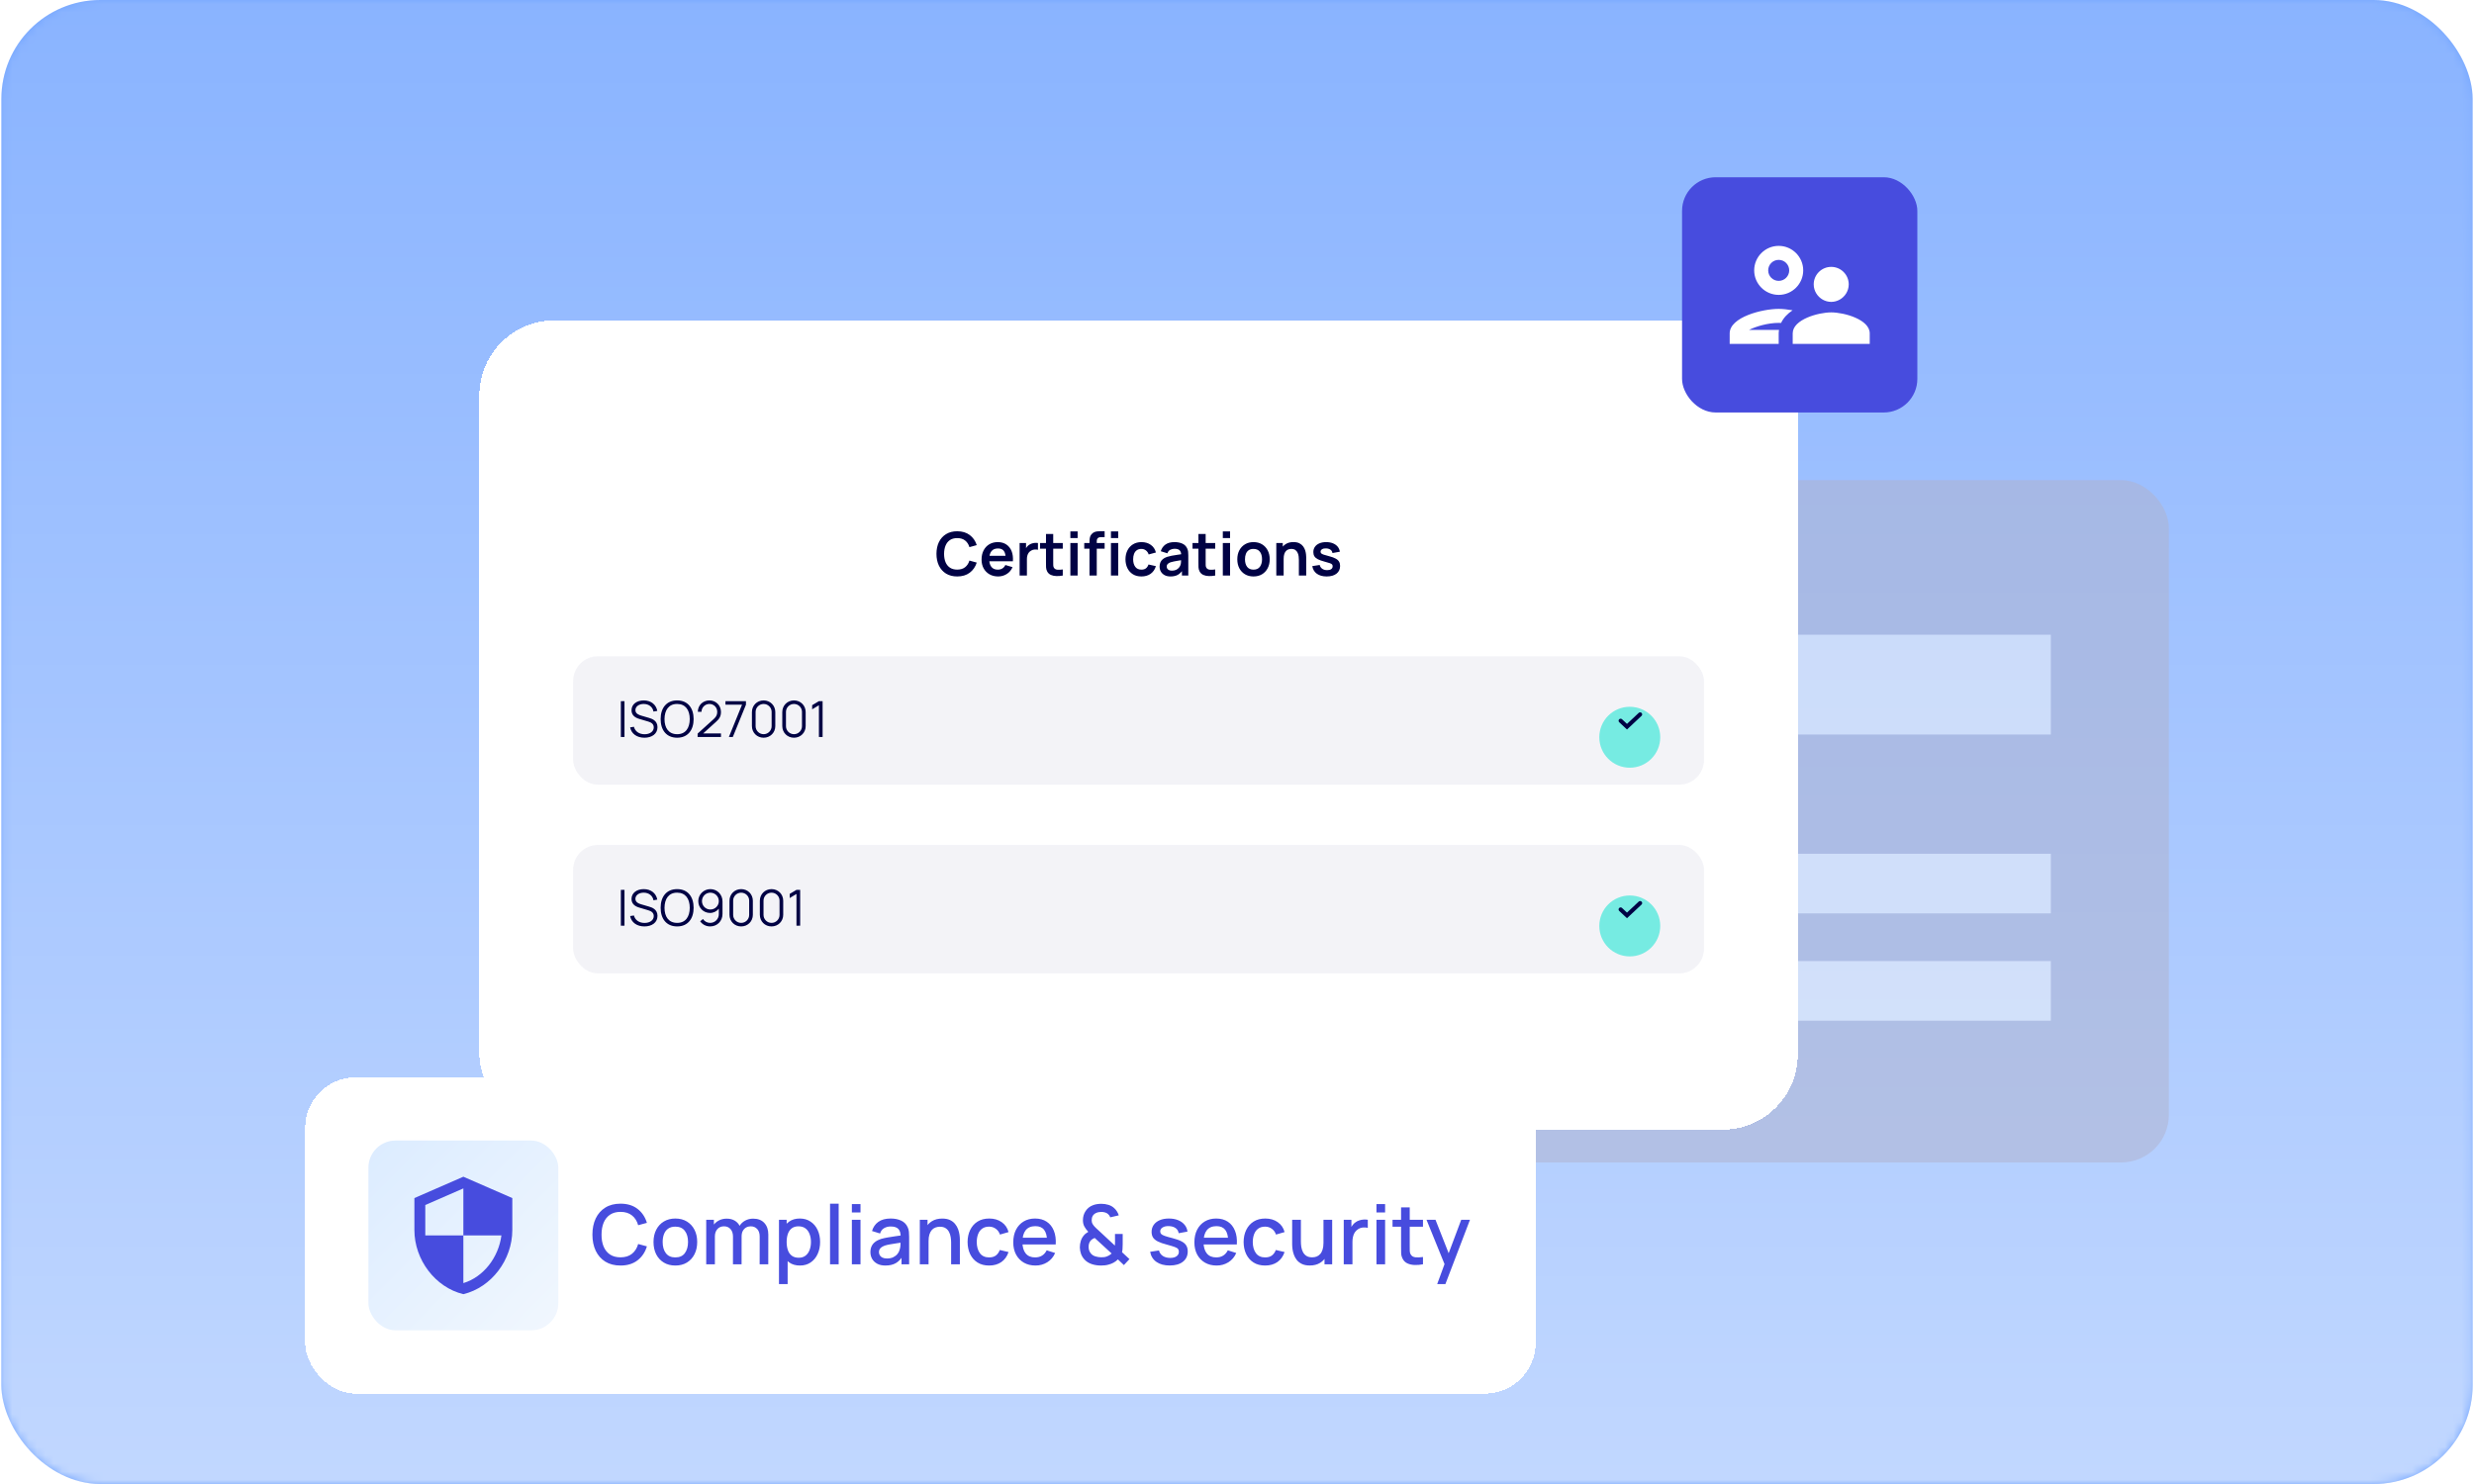
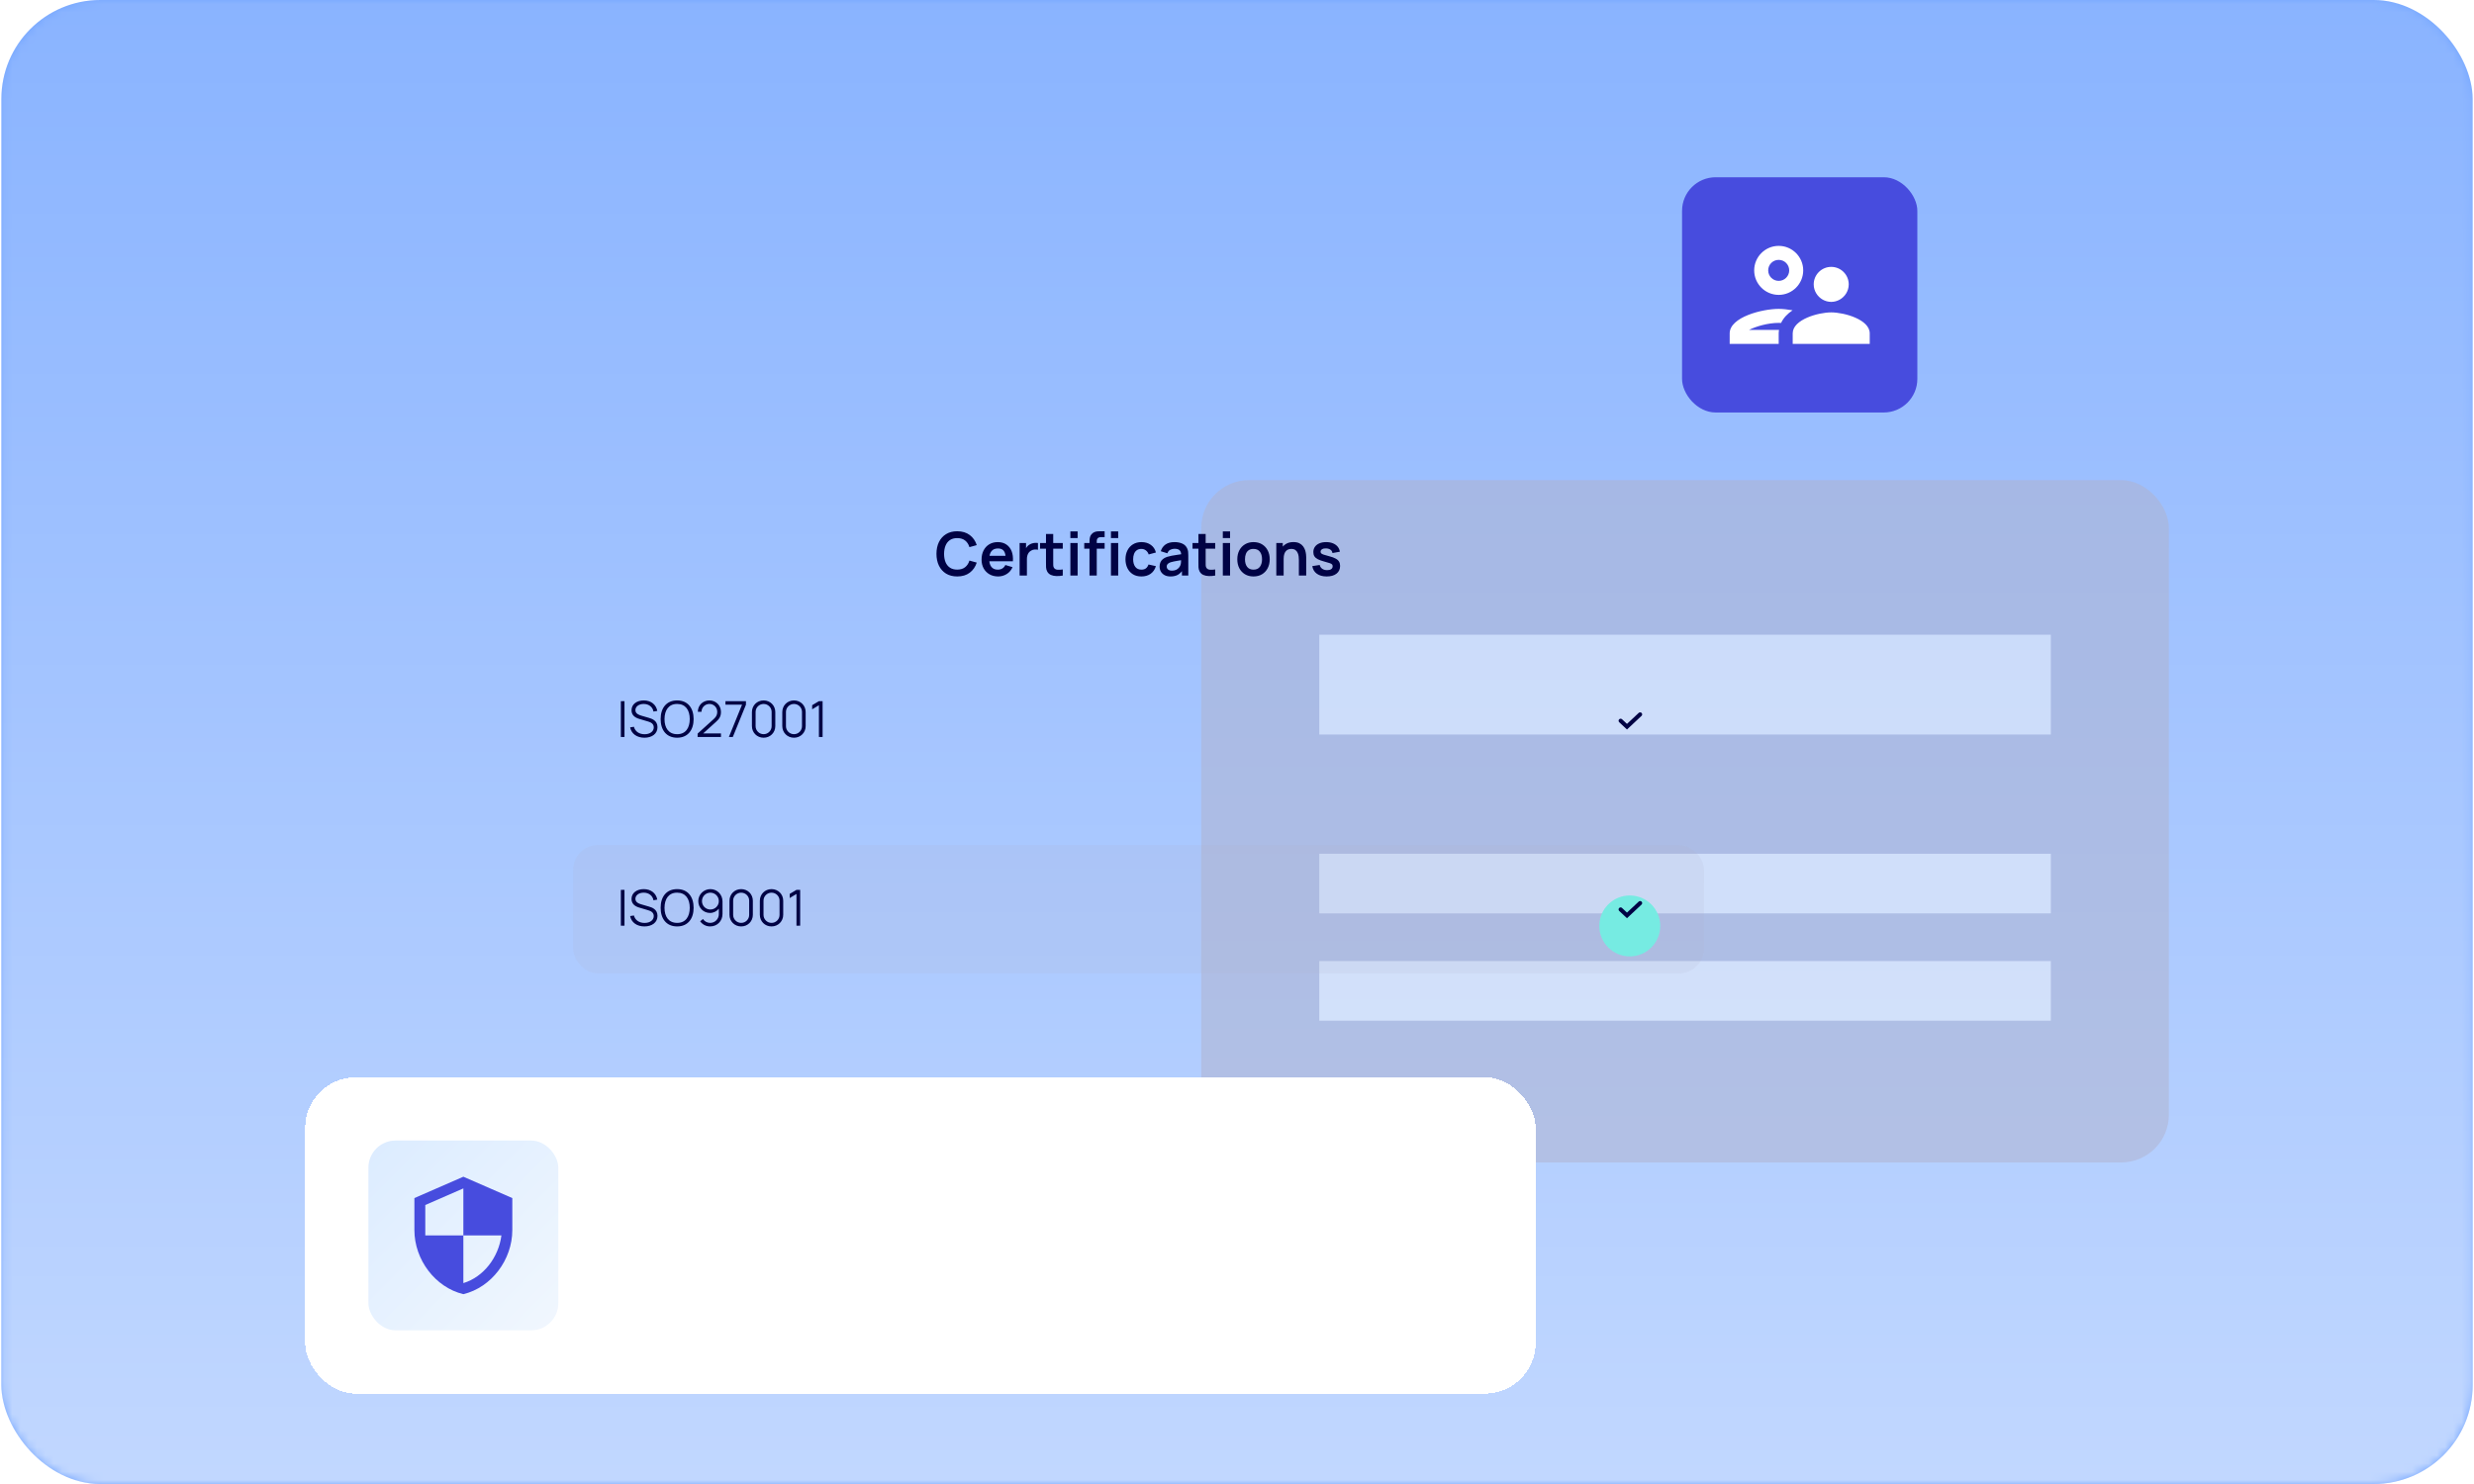
<svg xmlns="http://www.w3.org/2000/svg" width="300" height="180" viewBox="0 0 300 180" fill="none">
  <rect x="0.167" width="299.667" height="180" rx="12" fill="#73A5FF" />
  <mask id="mask0_4350_67597" style="mask-type:alpha" maskUnits="userSpaceOnUse" x="0" y="0" width="300" height="180">
    <rect x="0.167" width="299.667" height="180" rx="12" fill="white" />
  </mask>
  <g mask="url(#mask0_4350_67597)">
    <path d="M299.833 168C299.833 174.627 294.46 180 287.833 180L12.166 180C5.539 180 0.166 174.627 0.166 168L0.166 12C0.166 5.373 5.539 8.11605e-07 12.166 1.48057e-06L287.833 2.93063e-05C294.46 2.99753e-05 299.833 5.373 299.833 12L299.833 168Z" fill="url(#paint0_linear_4350_67597)" />
    <g opacity="0.5" filter="url(#filter0_f_4350_67597)">
      <rect x="145.667" y="58.238" width="117.333" height="82.762" rx="5.785" fill="#B0B1CC" />
      <rect x="159.979" y="76.987" width="88.708" height="12.106" fill="#F6F6F6" />
      <rect x="159.979" y="103.556" width="88.708" height="7.232" fill="#F6F6F6" />
      <rect x="159.979" y="116.573" width="88.708" height="7.232" fill="#F6F6F6" />
    </g>
    <g filter="url(#filter1_d_4350_67597)">
-       <rect x="58.127" y="33.5" width="159.873" height="98.159" rx="9.096" fill="white" shape-rendering="crispEdges" />
      <path d="M116.074 64.56C115.547 64.56 115.097 64.445 114.721 64.216C114.346 63.985 114.058 63.663 113.855 63.252C113.656 62.84 113.556 62.362 113.556 61.819C113.556 61.276 113.656 60.798 113.855 60.387C114.058 59.975 114.346 59.655 114.721 59.426C115.097 59.194 115.547 59.078 116.074 59.078C116.68 59.078 117.186 59.231 117.59 59.535C117.994 59.837 118.278 60.245 118.441 60.759L117.553 61.004C117.451 60.661 117.277 60.393 117.031 60.2C116.785 60.005 116.466 59.908 116.074 59.908C115.72 59.908 115.425 59.987 115.189 60.145C114.955 60.304 114.779 60.527 114.659 60.814C114.542 61.099 114.483 61.434 114.48 61.819C114.48 62.204 114.539 62.54 114.656 62.828C114.775 63.113 114.953 63.334 115.189 63.493C115.425 63.651 115.72 63.73 116.074 63.73C116.466 63.73 116.785 63.633 117.031 63.438C117.277 63.243 117.451 62.975 117.553 62.634L118.441 62.879C118.278 63.393 117.994 63.802 117.59 64.107C117.186 64.409 116.68 64.56 116.074 64.56ZM121.038 64.56C120.639 64.56 120.288 64.473 119.986 64.3C119.684 64.127 119.447 63.887 119.277 63.581C119.109 63.273 119.025 62.92 119.025 62.521C119.025 62.09 119.107 61.716 119.273 61.399C119.439 61.08 119.669 60.833 119.964 60.657C120.258 60.482 120.6 60.394 120.987 60.394C121.396 60.394 121.743 60.49 122.028 60.683C122.316 60.873 122.529 61.142 122.668 61.49C122.807 61.839 122.859 62.249 122.825 62.722H121.952V62.4C121.949 61.971 121.874 61.658 121.725 61.461C121.576 61.264 121.343 61.165 121.023 61.165C120.663 61.165 120.395 61.277 120.22 61.501C120.044 61.723 119.956 62.048 119.956 62.477C119.956 62.876 120.044 63.186 120.22 63.405C120.395 63.624 120.651 63.734 120.987 63.734C121.204 63.734 121.39 63.687 121.546 63.591C121.704 63.494 121.826 63.354 121.911 63.171L122.781 63.434C122.63 63.79 122.396 64.067 122.08 64.264C121.765 64.461 121.418 64.56 121.038 64.56ZM119.679 62.722V62.057H122.394V62.722H119.679ZM123.64 64.45V60.504H124.419V61.465L124.324 61.34C124.372 61.209 124.437 61.09 124.517 60.982C124.6 60.873 124.699 60.782 124.813 60.712C124.911 60.646 125.018 60.595 125.135 60.558C125.254 60.519 125.376 60.496 125.5 60.489C125.625 60.479 125.745 60.484 125.862 60.504V61.326C125.745 61.292 125.61 61.281 125.457 61.293C125.305 61.305 125.169 61.348 125.047 61.421C124.925 61.487 124.826 61.571 124.748 61.673C124.672 61.775 124.616 61.892 124.58 62.024C124.543 62.153 124.525 62.293 124.525 62.444V64.45H123.64ZM128.873 64.45C128.612 64.499 128.356 64.52 128.105 64.512C127.857 64.507 127.634 64.462 127.437 64.377C127.239 64.289 127.089 64.152 126.987 63.964C126.897 63.794 126.849 63.62 126.845 63.442C126.84 63.264 126.837 63.063 126.837 62.839V59.407H127.714V62.788C127.714 62.946 127.715 63.085 127.718 63.204C127.723 63.324 127.748 63.421 127.795 63.496C127.882 63.643 128.022 63.724 128.215 63.741C128.407 63.758 128.627 63.749 128.873 63.712V64.45ZM126.121 61.194V60.504H128.873V61.194H126.121ZM129.794 59.904V59.097H130.675V59.904H129.794ZM129.794 64.45V60.504H130.675V64.45H129.794ZM132.113 64.45V60.441C132.113 60.342 132.117 60.232 132.124 60.113C132.131 59.991 132.152 59.87 132.186 59.751C132.22 59.631 132.283 59.523 132.373 59.426C132.485 59.301 132.605 59.216 132.734 59.17C132.866 59.121 132.995 59.094 133.122 59.089C133.248 59.082 133.359 59.078 133.454 59.078H133.948V59.795H133.491C133.323 59.795 133.197 59.837 133.114 59.923C133.034 60.005 132.994 60.115 132.994 60.251V64.45H132.113ZM131.477 61.194V60.504H133.948V61.194H131.477ZM134.715 59.904V59.097H135.596V59.904H134.715ZM134.715 64.45V60.504H135.596V64.45H134.715ZM138.408 64.56C138.001 64.56 137.654 64.47 137.367 64.289C137.079 64.107 136.859 63.858 136.705 63.544C136.554 63.23 136.478 62.874 136.475 62.477C136.478 62.072 136.557 61.714 136.713 61.403C136.871 61.088 137.095 60.842 137.385 60.664C137.675 60.484 138.02 60.394 138.419 60.394C138.867 60.394 139.246 60.507 139.556 60.734C139.868 60.958 140.071 61.265 140.166 61.655L139.289 61.892C139.221 61.68 139.107 61.516 138.949 61.399C138.791 61.279 138.61 61.22 138.408 61.22C138.179 61.22 137.99 61.275 137.842 61.384C137.693 61.492 137.584 61.64 137.513 61.83C137.442 62.02 137.407 62.236 137.407 62.477C137.407 62.852 137.491 63.155 137.659 63.387C137.827 63.618 138.077 63.734 138.408 63.734C138.642 63.734 138.826 63.68 138.96 63.573C139.096 63.466 139.199 63.311 139.267 63.109L140.166 63.31C140.044 63.712 139.831 64.021 139.526 64.238C139.222 64.453 138.849 64.56 138.408 64.56ZM141.938 64.56C141.653 64.56 141.411 64.506 141.214 64.399C141.017 64.289 140.867 64.144 140.765 63.964C140.665 63.784 140.615 63.585 140.615 63.368C140.615 63.178 140.646 63.008 140.71 62.857C140.773 62.703 140.871 62.572 141.002 62.462C141.134 62.35 141.304 62.259 141.514 62.188C141.672 62.137 141.857 62.091 142.069 62.049C142.284 62.008 142.515 61.97 142.763 61.936C143.014 61.9 143.276 61.861 143.549 61.819L143.235 61.998C143.237 61.725 143.176 61.524 143.052 61.395C142.928 61.266 142.718 61.202 142.424 61.202C142.246 61.202 142.074 61.243 141.908 61.326C141.743 61.409 141.627 61.551 141.561 61.753L140.757 61.501C140.855 61.167 141.04 60.9 141.313 60.697C141.588 60.495 141.958 60.394 142.424 60.394C142.774 60.394 143.083 60.451 143.348 60.566C143.616 60.68 143.815 60.868 143.944 61.129C144.014 61.267 144.057 61.41 144.072 61.556C144.086 61.7 144.094 61.857 144.094 62.027V64.45H143.323V63.595L143.45 63.734C143.273 64.019 143.064 64.228 142.826 64.362C142.589 64.494 142.293 64.56 141.938 64.56ZM142.113 63.858C142.313 63.858 142.483 63.823 142.625 63.752C142.766 63.682 142.878 63.595 142.961 63.493C143.046 63.391 143.103 63.294 143.133 63.204C143.179 63.092 143.204 62.964 143.209 62.82C143.217 62.674 143.22 62.556 143.22 62.466L143.491 62.546C143.225 62.588 142.997 62.624 142.807 62.656C142.617 62.688 142.454 62.718 142.318 62.747C142.181 62.774 142.061 62.805 141.956 62.839C141.854 62.875 141.767 62.918 141.696 62.967C141.626 63.015 141.571 63.071 141.532 63.135C141.495 63.198 141.477 63.272 141.477 63.358C141.477 63.455 141.502 63.541 141.55 63.617C141.599 63.69 141.67 63.749 141.762 63.792C141.857 63.836 141.974 63.858 142.113 63.858ZM147.358 64.45C147.097 64.499 146.842 64.52 146.591 64.512C146.342 64.507 146.119 64.462 145.922 64.377C145.725 64.289 145.575 64.152 145.473 63.964C145.382 63.794 145.335 63.62 145.33 63.442C145.325 63.264 145.323 63.063 145.323 62.839V59.407H146.2V62.788C146.2 62.946 146.201 63.085 146.203 63.204C146.208 63.324 146.234 63.421 146.28 63.496C146.368 63.643 146.508 63.724 146.7 63.741C146.893 63.758 147.112 63.749 147.358 63.712V64.45ZM144.606 61.194V60.504H147.358V61.194H144.606ZM148.28 59.904V59.097H149.161V59.904H148.28ZM148.28 64.45V60.504H149.161V64.45H148.28ZM151.998 64.56C151.604 64.56 151.259 64.471 150.964 64.293C150.669 64.115 150.44 63.87 150.277 63.559C150.116 63.244 150.036 62.884 150.036 62.477C150.036 62.063 150.119 61.7 150.284 61.388C150.45 61.076 150.68 60.833 150.975 60.657C151.27 60.482 151.611 60.394 151.998 60.394C152.395 60.394 152.741 60.483 153.036 60.661C153.331 60.839 153.56 61.085 153.723 61.399C153.886 61.711 153.968 62.07 153.968 62.477C153.968 62.886 153.885 63.248 153.719 63.562C153.556 63.874 153.327 64.119 153.032 64.297C152.738 64.472 152.393 64.56 151.998 64.56ZM151.998 63.734C152.349 63.734 152.61 63.617 152.78 63.383C152.951 63.149 153.036 62.847 153.036 62.477C153.036 62.094 152.95 61.79 152.777 61.563C152.604 61.334 152.344 61.22 151.998 61.22C151.762 61.22 151.567 61.273 151.414 61.381C151.263 61.485 151.15 61.633 151.077 61.823C151.004 62.01 150.968 62.228 150.968 62.477C150.968 62.859 151.054 63.165 151.227 63.394C151.403 63.621 151.66 63.734 151.998 63.734ZM157.503 64.45V62.55C157.503 62.426 157.494 62.288 157.477 62.137C157.46 61.986 157.42 61.841 157.357 61.702C157.296 61.561 157.203 61.445 157.079 61.355C156.957 61.265 156.791 61.22 156.582 61.22C156.47 61.22 156.359 61.238 156.249 61.275C156.14 61.311 156.04 61.374 155.95 61.465C155.862 61.552 155.791 61.674 155.738 61.83C155.684 61.984 155.657 62.181 155.657 62.422L155.135 62.199C155.135 61.863 155.199 61.559 155.328 61.286C155.46 61.013 155.652 60.796 155.906 60.635C156.159 60.472 156.471 60.39 156.841 60.39C157.134 60.39 157.375 60.439 157.565 60.536C157.755 60.634 157.906 60.758 158.018 60.909C158.13 61.06 158.213 61.221 158.267 61.392C158.32 61.562 158.354 61.724 158.369 61.878C158.386 62.029 158.394 62.152 158.394 62.247V64.45H157.503ZM154.766 64.45V60.504H155.551V61.728H155.657V64.45H154.766ZM160.872 64.56C160.385 64.56 159.989 64.45 159.684 64.231C159.38 64.012 159.195 63.703 159.129 63.306L160.028 63.167C160.074 63.362 160.176 63.516 160.335 63.628C160.493 63.74 160.693 63.796 160.934 63.796C161.146 63.796 161.309 63.755 161.424 63.672C161.541 63.587 161.599 63.471 161.599 63.325C161.599 63.234 161.577 63.163 161.533 63.109C161.492 63.053 161.399 62.999 161.256 62.948C161.112 62.897 160.891 62.833 160.594 62.755C160.263 62.667 160 62.573 159.805 62.473C159.61 62.371 159.47 62.25 159.385 62.111C159.299 61.973 159.257 61.804 159.257 61.607C159.257 61.361 159.321 61.147 159.45 60.964C159.579 60.781 159.76 60.641 159.991 60.544C160.223 60.444 160.495 60.394 160.81 60.394C161.117 60.394 161.388 60.441 161.625 60.536C161.863 60.632 162.056 60.767 162.202 60.942C162.348 61.117 162.438 61.323 162.472 61.56L161.573 61.721C161.552 61.552 161.475 61.42 161.343 61.322C161.214 61.225 161.041 61.17 160.824 61.158C160.617 61.145 160.45 61.177 160.324 61.253C160.197 61.326 160.134 61.429 160.134 61.563C160.134 61.639 160.159 61.703 160.21 61.757C160.262 61.811 160.364 61.864 160.517 61.918C160.673 61.971 160.905 62.037 161.212 62.115C161.526 62.196 161.777 62.288 161.964 62.393C162.154 62.495 162.291 62.618 162.374 62.762C162.459 62.906 162.502 63.08 162.502 63.285C162.502 63.682 162.357 63.993 162.067 64.22C161.779 64.447 161.381 64.56 160.872 64.56Z" fill="#000244" />
-       <rect x="69.497" y="74.24" width="137.133" height="15.58" rx="3.016" fill="#B0B1CC" fill-opacity="0.15" />
      <path d="M75.286 84.031V79.687H75.726V84.031H75.286ZM78.142 84.121C77.231 84.121 76.561 83.638 76.41 82.866L76.869 82.794C77.014 83.361 77.514 83.699 78.16 83.699C78.799 83.699 79.276 83.373 79.276 82.866C79.276 82.414 78.908 82.251 78.606 82.16L77.508 81.835C76.977 81.678 76.579 81.37 76.579 80.791C76.579 80.055 77.213 79.597 78.069 79.597C78.932 79.603 79.559 80.085 79.704 80.869L79.24 80.948C79.149 80.387 78.666 80.025 78.063 80.025C77.478 80.019 77.05 80.339 77.05 80.773C77.05 81.213 77.484 81.364 77.822 81.461L78.672 81.708C79.028 81.811 79.728 82.022 79.728 82.842C79.728 83.656 79.046 84.121 78.142 84.121ZM82.112 84.121C80.809 84.121 80.109 83.192 80.109 81.859C80.109 80.526 80.809 79.597 82.112 79.597C83.409 79.597 84.109 80.526 84.109 81.859C84.109 83.192 83.409 84.121 82.112 84.121ZM82.112 83.693C83.132 83.699 83.639 82.945 83.639 81.859C83.639 80.773 83.132 80.025 82.112 80.025C81.093 80.019 80.586 80.773 80.58 81.859C80.574 82.945 81.093 83.693 82.112 83.693ZM86.81 82.209L85.265 83.602H87.425V84.031H84.59L84.596 83.62L86.556 81.847C86.894 81.545 86.972 81.286 86.972 80.978C86.972 80.447 86.562 80.025 86.025 80.025C85.477 80.025 85.066 80.465 85.066 80.978H84.62C84.62 80.188 85.229 79.597 86.031 79.597C86.822 79.597 87.425 80.212 87.425 80.984C87.425 81.527 87.232 81.835 86.81 82.209ZM88.386 84.031L89.979 80.115H87.97V79.687H90.455V80.115L88.863 84.031H88.386ZM92.597 84.121C91.794 84.121 91.179 83.506 91.179 82.703V81.014C91.179 80.212 91.794 79.597 92.597 79.597C93.399 79.597 94.014 80.212 94.014 81.014V82.703C94.014 83.506 93.399 84.121 92.597 84.121ZM92.597 83.693C93.133 83.693 93.568 83.258 93.568 82.721V80.99C93.568 80.459 93.133 80.025 92.597 80.025C92.06 80.025 91.625 80.459 91.625 80.99V82.721C91.625 83.258 92.06 83.693 92.597 83.693ZM96.278 84.121C95.476 84.121 94.861 83.506 94.861 82.703V81.014C94.861 80.212 95.476 79.597 96.278 79.597C97.081 79.597 97.696 80.212 97.696 81.014V82.703C97.696 83.506 97.081 84.121 96.278 84.121ZM96.278 83.693C96.815 83.693 97.25 83.258 97.25 82.721V80.99C97.25 80.459 96.815 80.025 96.278 80.025C95.742 80.025 95.307 80.459 95.307 80.99V82.721C95.307 83.258 95.742 83.693 96.278 83.693ZM99.303 84.031V80.182L98.483 80.676V80.176L99.303 79.687H99.749V84.031H99.303Z" fill="#000244" />
      <g filter="url(#filter2_d_4350_67597)">
-         <circle cx="197.628" cy="82.031" r="3.695" fill="#76EBE2" />
-       </g>
+         </g>
      <path d="M196.52 82.063L197.29 82.783L198.882 81.291" stroke="#000244" stroke-width="0.497" stroke-linecap="round" />
      <rect x="69.497" y="97.129" width="137.133" height="15.58" rx="3.016" fill="#B0B1CC" fill-opacity="0.15" />
      <path d="M75.286 106.919V102.576H75.726V106.919H75.286ZM78.142 107.01C77.231 107.01 76.561 106.527 76.41 105.755L76.869 105.683C77.014 106.25 77.514 106.587 78.16 106.587C78.799 106.587 79.276 106.262 79.276 105.755C79.276 105.302 78.908 105.14 78.606 105.049L77.508 104.723C76.977 104.566 76.579 104.259 76.579 103.68C76.579 102.944 77.213 102.485 78.069 102.485C78.932 102.491 79.559 102.974 79.704 103.758L79.24 103.837C79.149 103.276 78.666 102.914 78.063 102.914C77.478 102.908 77.05 103.227 77.05 103.662C77.05 104.102 77.484 104.253 77.822 104.349L78.672 104.597C79.028 104.699 79.728 104.91 79.728 105.731C79.728 106.545 79.046 107.01 78.142 107.01ZM82.112 107.01C80.809 107.01 80.109 106.081 80.109 104.747C80.109 103.414 80.809 102.485 82.112 102.485C83.409 102.485 84.109 103.414 84.109 104.747C84.109 106.081 83.409 107.01 82.112 107.01ZM82.112 106.581C83.132 106.587 83.639 105.833 83.639 104.747C83.639 103.662 83.132 102.914 82.112 102.914C81.093 102.908 80.586 103.662 80.58 104.747C80.574 105.833 81.093 106.581 82.112 106.581ZM86.14 102.485C86.96 102.485 87.612 103.137 87.612 103.981V105.489C87.612 106.364 86.972 107.01 86.11 107.01C85.615 107.01 85.175 106.774 84.903 106.388L85.241 106.111C85.428 106.394 85.748 106.581 86.11 106.581C86.719 106.581 87.166 106.087 87.166 105.532V104.862C86.906 105.176 86.526 105.375 86.098 105.375C85.296 105.375 84.674 104.741 84.674 103.939C84.674 103.131 85.338 102.485 86.14 102.485ZM86.14 104.959C86.707 104.959 87.166 104.506 87.166 103.939C87.166 103.372 86.707 102.914 86.14 102.914C85.573 102.914 85.121 103.372 85.121 103.939C85.121 104.506 85.573 104.959 86.14 104.959ZM89.875 107.01C89.073 107.01 88.457 106.394 88.457 105.592V103.903C88.457 103.101 89.073 102.485 89.875 102.485C90.677 102.485 91.292 103.101 91.292 103.903V105.592C91.292 106.394 90.677 107.01 89.875 107.01ZM89.875 106.581C90.412 106.581 90.846 106.147 90.846 105.61V103.879C90.846 103.348 90.412 102.914 89.875 102.914C89.338 102.914 88.903 103.348 88.903 103.879V105.61C88.903 106.147 89.338 106.581 89.875 106.581ZM93.557 107.01C92.754 107.01 92.139 106.394 92.139 105.592V103.903C92.139 103.101 92.754 102.485 93.557 102.485C94.359 102.485 94.974 103.101 94.974 103.903V105.592C94.974 106.394 94.359 107.01 93.557 107.01ZM93.557 106.581C94.094 106.581 94.528 106.147 94.528 105.61V103.879C94.528 103.348 94.094 102.914 93.557 102.914C93.02 102.914 92.585 103.348 92.585 103.879V105.61C92.585 106.147 93.02 106.581 93.557 106.581ZM96.581 106.919V103.07L95.761 103.565V103.064L96.581 102.576H97.028V106.919H96.581Z" fill="#000244" />
      <g filter="url(#filter3_d_4350_67597)">
        <circle cx="197.628" cy="104.919" r="3.695" fill="#76EBE2" />
      </g>
      <path d="M196.52 104.952L197.29 105.672L198.882 104.18" stroke="#000244" stroke-width="0.497" stroke-linecap="round" />
    </g>
    <rect x="203.968" y="21.5" width="28.532" height="28.532" rx="4.076" fill="#474CDE" />
    <path d="M215.687 35.767C217.326 35.767 218.659 34.434 218.659 32.795C218.659 31.156 217.326 29.823 215.687 29.823C214.048 29.823 212.715 31.156 212.715 32.795C212.715 34.434 214.048 35.767 215.687 35.767ZM215.687 31.521C216.392 31.521 216.961 32.09 216.961 32.795C216.961 33.499 216.392 34.068 215.687 34.068C214.982 34.068 214.413 33.499 214.413 32.795C214.413 32.09 214.982 31.521 215.687 31.521ZM215.729 40.013H212.095C212.936 39.588 214.388 39.163 215.687 39.163C215.78 39.163 215.882 39.172 215.976 39.172C216.264 38.552 216.765 38.042 217.368 37.635C216.748 37.525 216.162 37.465 215.687 37.465C213.7 37.465 209.743 38.459 209.743 40.437V41.711H215.687V40.437C215.687 40.293 215.704 40.148 215.729 40.013ZM222.056 37.89C220.493 37.89 217.385 38.747 217.385 40.437V41.711H226.726V40.437C226.726 38.747 223.618 37.89 222.056 37.89ZM223.083 36.344C223.728 35.979 224.179 35.291 224.179 34.493C224.179 33.321 223.227 32.37 222.056 32.37C220.884 32.37 219.933 33.321 219.933 34.493C219.933 35.291 220.383 35.979 221.028 36.344C221.334 36.514 221.682 36.616 222.056 36.616C222.429 36.616 222.777 36.514 223.083 36.344Z" fill="white" />
    <g filter="url(#filter4_d_4350_67597)">
      <rect x="37" y="119.664" width="149.212" height="38.374" rx="6.14" fill="white" shape-rendering="crispEdges" />
      <rect x="44.675" y="127.339" width="23.025" height="23.025" rx="3.293" fill="url(#paint1_linear_4350_67597)" />
      <path d="M56.187 131.728L50.251 134.318V138.204C50.251 141.798 52.784 145.159 56.187 145.975C59.59 145.159 62.123 141.798 62.123 138.204V134.318L56.187 131.728ZM56.187 138.845H60.804C60.454 141.513 58.641 143.889 56.187 144.634V138.851H51.57V135.16L56.187 133.146V138.845Z" fill="#474CDE" />
-       <path d="M75.244 142.501C74.523 142.501 73.91 142.345 73.403 142.031C72.896 141.714 72.508 141.274 72.237 140.711C71.971 140.147 71.837 139.493 71.837 138.75C71.837 138.006 71.971 137.352 72.237 136.789C72.508 136.225 72.896 135.787 73.403 135.473C73.91 135.156 74.523 134.998 75.244 134.998C76.074 134.998 76.761 135.208 77.305 135.628C77.852 136.048 78.232 136.614 78.445 137.324L77.385 137.609C77.245 137.106 76.995 136.71 76.635 136.424C76.278 136.137 75.814 135.993 75.244 135.993C74.734 135.993 74.308 136.108 73.968 136.338C73.628 136.569 73.371 136.89 73.198 137.304C73.028 137.717 72.943 138.199 72.943 138.75C72.939 139.3 73.023 139.782 73.193 140.195C73.366 140.609 73.623 140.931 73.963 141.161C74.307 141.391 74.734 141.506 75.244 141.506C75.814 141.506 76.278 141.363 76.635 141.076C76.995 140.786 77.245 140.39 77.385 139.89L78.445 140.175C78.232 140.886 77.852 141.451 77.305 141.871C76.761 142.291 76.074 142.501 75.244 142.501ZM81.892 142.501C81.351 142.501 80.883 142.38 80.486 142.136C80.089 141.893 79.782 141.558 79.566 141.131C79.352 140.701 79.245 140.205 79.245 139.645C79.245 139.081 79.356 138.586 79.576 138.159C79.796 137.729 80.104 137.396 80.501 137.159C80.898 136.919 81.361 136.799 81.892 136.799C82.432 136.799 82.9 136.92 83.297 137.164C83.694 137.407 84.001 137.742 84.218 138.169C84.434 138.596 84.543 139.088 84.543 139.645C84.543 140.209 84.433 140.706 84.213 141.136C83.996 141.563 83.689 141.898 83.292 142.141C82.895 142.381 82.429 142.501 81.892 142.501ZM81.892 141.516C82.409 141.516 82.794 141.343 83.047 140.996C83.304 140.646 83.432 140.195 83.432 139.645C83.432 139.081 83.302 138.631 83.042 138.294C82.785 137.954 82.402 137.784 81.892 137.784C81.541 137.784 81.253 137.864 81.026 138.024C80.799 138.181 80.631 138.399 80.521 138.68C80.411 138.956 80.356 139.278 80.356 139.645C80.356 140.212 80.486 140.666 80.746 141.006C81.006 141.346 81.388 141.516 81.892 141.516ZM92.115 142.351L92.12 138.985C92.12 138.595 92.02 138.291 91.82 138.074C91.62 137.854 91.356 137.744 91.03 137.744C90.83 137.744 90.646 137.791 90.479 137.884C90.316 137.974 90.183 138.111 90.079 138.294C89.979 138.475 89.929 138.701 89.929 138.975L89.424 138.72C89.417 138.339 89.497 138.006 89.664 137.719C89.834 137.432 90.064 137.211 90.354 137.054C90.644 136.894 90.97 136.814 91.33 136.814C91.913 136.814 92.365 136.989 92.686 137.339C93.006 137.689 93.166 138.154 93.166 138.735L93.161 142.351H92.115ZM85.637 142.351V136.949H86.568V138.51H86.688V142.351H85.637ZM88.879 142.351L88.884 139.005C88.884 138.611 88.784 138.303 88.584 138.079C88.387 137.856 88.122 137.744 87.788 137.744C87.458 137.744 87.191 137.858 86.988 138.084C86.788 138.311 86.688 138.608 86.688 138.975L86.187 138.655C86.187 138.301 86.272 137.986 86.442 137.709C86.613 137.432 86.843 137.214 87.133 137.054C87.423 136.894 87.751 136.814 88.118 136.814C88.502 136.814 88.829 136.895 89.099 137.059C89.369 137.219 89.574 137.444 89.714 137.734C89.858 138.024 89.929 138.361 89.929 138.745L89.924 142.351H88.879ZM97.001 142.501C96.484 142.501 96.05 142.376 95.7 142.126C95.35 141.873 95.085 141.531 94.905 141.101C94.725 140.671 94.635 140.185 94.635 139.645C94.635 139.105 94.723 138.62 94.9 138.189C95.08 137.759 95.343 137.421 95.69 137.174C96.04 136.924 96.471 136.799 96.981 136.799C97.488 136.799 97.925 136.924 98.291 137.174C98.662 137.421 98.947 137.759 99.147 138.189C99.347 138.616 99.447 139.101 99.447 139.645C99.447 140.185 99.347 140.672 99.147 141.106C98.95 141.536 98.668 141.876 98.302 142.126C97.938 142.376 97.504 142.501 97.001 142.501ZM94.46 144.752V136.949H95.39V140.836H95.51V144.752H94.46ZM96.856 141.556C97.189 141.556 97.464 141.471 97.681 141.301C97.901 141.131 98.065 140.902 98.171 140.616C98.281 140.325 98.337 140.002 98.337 139.645C98.337 139.292 98.281 138.971 98.171 138.685C98.065 138.398 97.9 138.169 97.676 137.999C97.453 137.829 97.168 137.744 96.821 137.744C96.494 137.744 96.224 137.824 96.01 137.984C95.8 138.144 95.644 138.368 95.54 138.655C95.44 138.941 95.39 139.272 95.39 139.645C95.39 140.019 95.44 140.349 95.54 140.636C95.64 140.922 95.799 141.147 96.015 141.311C96.232 141.474 96.512 141.556 96.856 141.556ZM100.652 142.351V134.998H101.697V142.351H100.652ZM103.299 136.063V135.048H104.345V136.063H103.299ZM103.299 142.351V136.949H104.345V142.351H103.299ZM107.373 142.501C106.972 142.501 106.637 142.428 106.367 142.281C106.097 142.131 105.892 141.934 105.752 141.691C105.615 141.444 105.547 141.174 105.547 140.881C105.547 140.607 105.595 140.367 105.692 140.16C105.789 139.954 105.932 139.778 106.122 139.635C106.312 139.488 106.546 139.37 106.822 139.28C107.063 139.21 107.334 139.148 107.638 139.095C107.941 139.041 108.26 138.991 108.593 138.945C108.93 138.898 109.264 138.851 109.594 138.805L109.214 139.015C109.22 138.591 109.13 138.278 108.943 138.074C108.76 137.868 108.443 137.764 107.993 137.764C107.709 137.764 107.449 137.831 107.213 137.964C106.976 138.094 106.811 138.311 106.717 138.615L105.742 138.314C105.875 137.851 106.129 137.482 106.502 137.209C106.879 136.935 107.379 136.799 108.003 136.799C108.487 136.799 108.907 136.882 109.264 137.049C109.624 137.212 109.887 137.472 110.054 137.829C110.141 138.006 110.194 138.193 110.214 138.389C110.234 138.586 110.244 138.798 110.244 139.025V142.351H109.319V141.116L109.499 141.276C109.275 141.689 108.99 141.998 108.643 142.201C108.3 142.401 107.876 142.501 107.373 142.501ZM107.558 141.646C107.855 141.646 108.11 141.594 108.323 141.491C108.537 141.384 108.708 141.249 108.838 141.086C108.968 140.922 109.053 140.752 109.093 140.575C109.15 140.415 109.182 140.235 109.189 140.035C109.199 139.835 109.204 139.675 109.204 139.555L109.544 139.68C109.214 139.73 108.913 139.775 108.643 139.815C108.373 139.855 108.128 139.895 107.908 139.935C107.691 139.972 107.498 140.017 107.328 140.07C107.184 140.12 107.056 140.18 106.942 140.25C106.832 140.32 106.744 140.405 106.677 140.505C106.614 140.605 106.582 140.727 106.582 140.871C106.582 141.011 106.617 141.141 106.687 141.261C106.757 141.378 106.864 141.471 107.007 141.541C107.151 141.611 107.334 141.646 107.558 141.646ZM115.335 142.351V139.695C115.335 139.485 115.316 139.27 115.28 139.05C115.246 138.826 115.18 138.62 115.08 138.429C114.983 138.239 114.845 138.086 114.664 137.969C114.488 137.853 114.256 137.794 113.969 137.794C113.782 137.794 113.606 137.826 113.439 137.889C113.272 137.949 113.125 138.048 112.999 138.184C112.875 138.321 112.777 138.501 112.704 138.725C112.633 138.948 112.598 139.22 112.598 139.54L111.948 139.295C111.948 138.805 112.04 138.373 112.223 137.999C112.407 137.622 112.67 137.329 113.014 137.119C113.357 136.909 113.772 136.804 114.259 136.804C114.633 136.804 114.946 136.864 115.2 136.984C115.453 137.104 115.658 137.262 115.815 137.459C115.975 137.652 116.097 137.864 116.18 138.094C116.264 138.324 116.32 138.55 116.35 138.77C116.38 138.99 116.395 139.183 116.395 139.35V142.351H115.335ZM111.538 142.351V136.949H112.473V138.51H112.598V142.351H111.538ZM119.941 142.501C119.387 142.501 118.917 142.378 118.53 142.131C118.143 141.884 117.847 141.546 117.64 141.116C117.436 140.686 117.333 140.197 117.33 139.65C117.333 139.093 117.44 138.601 117.65 138.174C117.86 137.744 118.16 137.407 118.55 137.164C118.94 136.92 119.409 136.799 119.956 136.799C120.546 136.799 121.05 136.945 121.467 137.239C121.887 137.532 122.164 137.934 122.297 138.444L121.257 138.745C121.153 138.441 120.983 138.206 120.746 138.039C120.513 137.869 120.244 137.784 119.941 137.784C119.597 137.784 119.316 137.866 119.096 138.029C118.875 138.189 118.712 138.409 118.605 138.69C118.499 138.97 118.444 139.29 118.44 139.65C118.444 140.207 118.57 140.657 118.82 141.001C119.074 141.344 119.447 141.516 119.941 141.516C120.278 141.516 120.55 141.439 120.756 141.286C120.966 141.129 121.126 140.906 121.237 140.616L122.297 140.866C122.12 141.393 121.828 141.798 121.422 142.081C121.015 142.361 120.521 142.501 119.941 142.501ZM125.566 142.501C125.029 142.501 124.557 142.385 124.15 142.151C123.746 141.914 123.431 141.586 123.205 141.166C122.981 140.742 122.869 140.252 122.869 139.695C122.869 139.105 122.979 138.593 123.2 138.159C123.423 137.726 123.733 137.391 124.13 137.154C124.527 136.917 124.989 136.799 125.516 136.799C126.066 136.799 126.534 136.927 126.921 137.184C127.308 137.437 127.597 137.799 127.787 138.269C127.98 138.74 128.057 139.298 128.017 139.945H126.971V139.565C126.965 138.938 126.845 138.475 126.611 138.174C126.381 137.874 126.029 137.724 125.556 137.724C125.032 137.724 124.639 137.889 124.375 138.219C124.112 138.55 123.98 139.026 123.98 139.65C123.98 140.244 124.112 140.704 124.375 141.031C124.639 141.354 125.019 141.516 125.516 141.516C125.842 141.516 126.124 141.443 126.361 141.296C126.601 141.146 126.788 140.932 126.921 140.656L127.947 140.981C127.737 141.464 127.418 141.839 126.991 142.106C126.564 142.37 126.089 142.501 125.566 142.501ZM123.64 139.945V139.13H127.497V139.945H123.64ZM133.508 142.501C133.105 142.501 132.728 142.443 132.378 142.326C132.027 142.206 131.734 142.019 131.497 141.766C131.314 141.563 131.177 141.339 131.087 141.096C131 140.849 130.952 140.587 130.942 140.31C130.942 140.04 130.98 139.778 131.057 139.525C131.137 139.268 131.262 139.04 131.432 138.84C131.509 138.746 131.594 138.666 131.687 138.6C131.781 138.53 131.874 138.468 131.967 138.414C131.754 138.181 131.592 137.959 131.482 137.749C131.372 137.536 131.317 137.284 131.317 136.994C131.317 136.587 131.424 136.222 131.637 135.898C131.851 135.571 132.142 135.336 132.513 135.193C132.683 135.123 132.856 135.076 133.033 135.053C133.21 135.026 133.381 135.013 133.548 135.013C133.848 135.013 134.138 135.056 134.419 135.143C134.699 135.23 134.939 135.371 135.139 135.568C135.266 135.685 135.372 135.817 135.459 135.963C135.549 136.11 135.617 136.26 135.664 136.414L134.634 136.654C134.577 136.494 134.484 136.359 134.354 136.248C134.243 136.152 134.115 136.087 133.968 136.053C133.825 136.017 133.682 135.998 133.538 135.998C133.301 135.998 133.088 136.043 132.898 136.133C132.724 136.217 132.594 136.332 132.508 136.479C132.421 136.622 132.378 136.795 132.378 136.999C132.378 137.179 132.409 137.324 132.473 137.434C132.536 137.544 132.621 137.659 132.728 137.779C132.791 137.849 132.866 137.924 132.953 138.004C133.043 138.084 133.135 138.168 133.228 138.254L135.189 140.08C135.196 140.007 135.201 139.929 135.204 139.845C135.207 139.762 135.209 139.682 135.209 139.605L135.204 138.67H136.139V139.905C136.139 140.115 136.133 140.305 136.119 140.475C136.109 140.642 136.089 140.779 136.059 140.886L136.96 141.721L136.284 142.446L135.559 141.756C135.406 141.909 135.234 142.04 135.044 142.146C134.854 142.25 134.662 142.326 134.469 142.376C134.305 142.426 134.143 142.46 133.983 142.476C133.827 142.493 133.668 142.501 133.508 142.501ZM133.538 141.501C133.672 141.501 133.795 141.494 133.908 141.481C134.022 141.464 134.13 141.434 134.233 141.391C134.374 141.334 134.487 141.276 134.574 141.216C134.664 141.156 134.739 141.097 134.799 141.041L132.748 139.16C132.644 139.197 132.548 139.245 132.458 139.305C132.371 139.362 132.296 139.428 132.233 139.505C132.156 139.602 132.097 139.715 132.057 139.845C132.021 139.972 132.004 140.109 132.007 140.255C132.007 140.415 132.032 140.562 132.082 140.696C132.136 140.826 132.204 140.942 132.288 141.046C132.421 141.206 132.606 141.323 132.843 141.396C133.083 141.466 133.315 141.501 133.538 141.501ZM141.835 142.496C141.178 142.496 140.643 142.351 140.229 142.061C139.816 141.771 139.562 141.363 139.469 140.836L140.539 140.671C140.606 140.951 140.76 141.172 141 141.336C141.243 141.496 141.545 141.576 141.905 141.576C142.232 141.576 142.487 141.509 142.67 141.376C142.857 141.242 142.951 141.059 142.951 140.826C142.951 140.689 142.917 140.579 142.851 140.495C142.787 140.409 142.652 140.327 142.445 140.25C142.239 140.174 141.923 140.079 141.5 139.965C141.036 139.845 140.668 139.717 140.394 139.58C140.124 139.44 139.931 139.278 139.814 139.095C139.701 138.908 139.644 138.683 139.644 138.419C139.644 138.093 139.731 137.808 139.904 137.564C140.078 137.321 140.321 137.132 140.635 136.999C140.951 136.865 141.321 136.799 141.745 136.799C142.159 136.799 142.527 136.864 142.851 136.994C143.174 137.124 143.436 137.309 143.636 137.549C143.836 137.786 143.956 138.064 143.996 138.384L142.926 138.58C142.889 138.319 142.767 138.114 142.56 137.964C142.354 137.814 142.085 137.732 141.755 137.719C141.438 137.706 141.181 137.759 140.985 137.879C140.788 137.996 140.69 138.158 140.69 138.364C140.69 138.485 140.726 138.586 140.8 138.67C140.876 138.753 141.023 138.833 141.24 138.91C141.457 138.986 141.777 139.078 142.2 139.185C142.654 139.302 143.014 139.432 143.281 139.575C143.548 139.715 143.738 139.883 143.851 140.08C143.968 140.274 144.026 140.509 144.026 140.786C144.026 141.319 143.831 141.738 143.441 142.041C143.054 142.345 142.519 142.496 141.835 142.496ZM147.529 142.501C146.992 142.501 146.52 142.385 146.113 142.151C145.71 141.914 145.395 141.586 145.168 141.166C144.945 140.742 144.833 140.252 144.833 139.695C144.833 139.105 144.943 138.593 145.163 138.159C145.386 137.726 145.697 137.391 146.093 137.154C146.49 136.917 146.952 136.799 147.479 136.799C148.029 136.799 148.498 136.927 148.885 137.184C149.272 137.437 149.56 137.799 149.75 138.269C149.944 138.74 150.02 139.298 149.98 139.945H148.935V139.565C148.928 138.938 148.808 138.475 148.575 138.174C148.344 137.874 147.993 137.724 147.519 137.724C146.995 137.724 146.602 137.889 146.339 138.219C146.075 138.55 145.943 139.026 145.943 139.65C145.943 140.244 146.075 140.704 146.339 141.031C146.602 141.354 146.982 141.516 147.479 141.516C147.806 141.516 148.088 141.443 148.324 141.296C148.565 141.146 148.751 140.932 148.885 140.656L149.91 140.981C149.7 141.464 149.382 141.839 148.955 142.106C148.528 142.37 148.053 142.501 147.529 142.501ZM145.603 139.945V139.13H149.46V139.945H145.603ZM153.414 142.501C152.86 142.501 152.39 142.378 152.003 142.131C151.616 141.884 151.319 141.546 151.113 141.116C150.909 140.686 150.806 140.197 150.802 139.65C150.806 139.093 150.912 138.601 151.123 138.174C151.333 137.744 151.633 137.407 152.023 137.164C152.413 136.92 152.882 136.799 153.429 136.799C154.019 136.799 154.522 136.945 154.939 137.239C155.36 137.532 155.636 137.934 155.77 138.444L154.729 138.745C154.626 138.441 154.456 138.206 154.219 138.039C153.986 137.869 153.717 137.784 153.414 137.784C153.07 137.784 152.788 137.866 152.568 138.029C152.348 138.189 152.185 138.409 152.078 138.69C151.971 138.97 151.916 139.29 151.913 139.65C151.916 140.207 152.043 140.657 152.293 141.001C152.547 141.344 152.92 141.516 153.414 141.516C153.75 141.516 154.022 141.439 154.229 141.286C154.439 141.129 154.599 140.906 154.709 140.616L155.77 140.866C155.593 141.393 155.301 141.798 154.894 142.081C154.487 142.361 153.994 142.501 153.414 142.501ZM158.825 142.496C158.451 142.496 158.138 142.436 157.884 142.316C157.631 142.196 157.424 142.04 157.264 141.846C157.107 141.649 156.987 141.436 156.904 141.206C156.82 140.976 156.764 140.751 156.734 140.53C156.704 140.31 156.689 140.117 156.689 139.95V136.949H157.749V139.605C157.749 139.815 157.766 140.032 157.799 140.255C157.836 140.475 157.903 140.681 157.999 140.871C158.099 141.061 158.238 141.214 158.415 141.331C158.595 141.448 158.828 141.506 159.115 141.506C159.302 141.506 159.478 141.476 159.645 141.416C159.812 141.353 159.957 141.252 160.08 141.116C160.207 140.979 160.305 140.799 160.375 140.575C160.449 140.352 160.486 140.08 160.486 139.76L161.136 140.005C161.136 140.495 161.044 140.929 160.861 141.306C160.677 141.679 160.414 141.971 160.07 142.181C159.727 142.391 159.312 142.496 158.825 142.496ZM160.611 142.351V140.791H160.486V136.949H161.541V142.351H160.611ZM162.944 142.351V136.949H163.874V138.259L163.744 138.089C163.811 137.916 163.898 137.757 164.005 137.614C164.111 137.467 164.235 137.347 164.375 137.254C164.511 137.154 164.663 137.077 164.83 137.024C165 136.967 165.173 136.934 165.35 136.924C165.527 136.91 165.697 136.919 165.86 136.949V137.929C165.684 137.883 165.487 137.869 165.27 137.889C165.057 137.909 164.86 137.978 164.68 138.094C164.51 138.204 164.375 138.338 164.275 138.495C164.178 138.651 164.108 138.826 164.065 139.02C164.021 139.21 164 139.412 164 139.625V142.351H162.944ZM166.913 136.063V135.048H167.959V136.063H166.913ZM166.913 142.351V136.949H167.959V142.351H166.913ZM172.552 142.351C172.212 142.418 171.879 142.446 171.552 142.436C171.225 142.426 170.933 142.363 170.676 142.246C170.42 142.13 170.226 141.946 170.096 141.696C169.979 141.473 169.916 141.246 169.906 141.016C169.899 140.782 169.896 140.519 169.896 140.225V135.448H170.946V140.175C170.946 140.392 170.948 140.58 170.951 140.741C170.958 140.901 170.993 141.036 171.057 141.146C171.177 141.353 171.367 141.471 171.627 141.501C171.89 141.528 172.199 141.516 172.552 141.466V142.351ZM168.86 137.789V136.949H172.552V137.789H168.86ZM174.275 144.752L175.321 141.906L175.336 142.747L172.979 136.949H174.07L175.831 141.426H175.511L177.191 136.949H178.252L175.271 144.752H174.275Z" fill="#474CDE" />
    </g>
  </g>
  <defs>
    <filter id="filter0_f_4350_67597" x="142.292" y="54.863" width="124.083" height="89.511" filterUnits="userSpaceOnUse" color-interpolation-filters="sRGB">
      <feFlood flood-opacity="0" result="BackgroundImageFix" />
      <feBlend mode="normal" in="SourceGraphic" in2="BackgroundImageFix" result="shape" />
      <feGaussianBlur stdDeviation="1.687" result="effect1_foregroundBlur_4350_67597" />
    </filter>
    <filter id="filter1_d_4350_67597" x="47.408" y="28.14" width="181.311" height="119.598" filterUnits="userSpaceOnUse" color-interpolation-filters="sRGB">
      <feFlood flood-opacity="0" result="BackgroundImageFix" />
      <feColorMatrix in="SourceAlpha" type="matrix" values="0 0 0 0 0 0 0 0 0 0 0 0 0 0 0 0 0 0 127 0" result="hardAlpha" />
      <feOffset dy="5.36" />
      <feGaussianBlur stdDeviation="5.36" />
      <feComposite in2="hardAlpha" operator="out" />
      <feColorMatrix type="matrix" values="0 0 0 0 0.098 0 0 0 0 0.349 0 0 0 0 0.529 0 0 0 0.12 0" />
      <feBlend mode="normal" in2="BackgroundImageFix" result="effect1_dropShadow_4350_67597" />
      <feBlend mode="normal" in="SourceGraphic" in2="effect1_dropShadow_4350_67597" result="shape" />
    </filter>
    <filter id="filter2_d_4350_67597" x="189.868" y="76.303" width="15.52" height="15.52" filterUnits="userSpaceOnUse" color-interpolation-filters="sRGB">
      <feFlood flood-opacity="0" result="BackgroundImageFix" />
      <feColorMatrix in="SourceAlpha" type="matrix" values="0 0 0 0 0 0 0 0 0 0 0 0 0 0 0 0 0 0 127 0" result="hardAlpha" />
      <feOffset dy="2.032" />
      <feGaussianBlur stdDeviation="2.032" />
      <feComposite in2="hardAlpha" operator="out" />
      <feColorMatrix type="matrix" values="0 0 0 0 0.098 0 0 0 0 0.349 0 0 0 0 0.529 0 0 0 0.12 0" />
      <feBlend mode="normal" in2="BackgroundImageFix" result="effect1_dropShadow_4350_67597" />
      <feBlend mode="normal" in="SourceGraphic" in2="effect1_dropShadow_4350_67597" result="shape" />
    </filter>
    <filter id="filter3_d_4350_67597" x="189.868" y="99.192" width="15.52" height="15.52" filterUnits="userSpaceOnUse" color-interpolation-filters="sRGB">
      <feFlood flood-opacity="0" result="BackgroundImageFix" />
      <feColorMatrix in="SourceAlpha" type="matrix" values="0 0 0 0 0 0 0 0 0 0 0 0 0 0 0 0 0 0 127 0" result="hardAlpha" />
      <feOffset dy="2.032" />
      <feGaussianBlur stdDeviation="2.032" />
      <feComposite in2="hardAlpha" operator="out" />
      <feColorMatrix type="matrix" values="0 0 0 0 0.098 0 0 0 0 0.349 0 0 0 0 0.529 0 0 0 0.12 0" />
      <feBlend mode="normal" in2="BackgroundImageFix" result="effect1_dropShadow_4350_67597" />
      <feBlend mode="normal" in="SourceGraphic" in2="effect1_dropShadow_4350_67597" result="shape" />
    </filter>
    <filter id="filter4_d_4350_67597" x="15" y="108.664" width="193.212" height="82.374" filterUnits="userSpaceOnUse" color-interpolation-filters="sRGB">
      <feFlood flood-opacity="0" result="BackgroundImageFix" />
      <feColorMatrix in="SourceAlpha" type="matrix" values="0 0 0 0 0 0 0 0 0 0 0 0 0 0 0 0 0 0 127 0" result="hardAlpha" />
      <feOffset dy="11" />
      <feGaussianBlur stdDeviation="11" />
      <feComposite in2="hardAlpha" operator="out" />
      <feColorMatrix type="matrix" values="0 0 0 0 0.098 0 0 0 0 0.349 0 0 0 0 0.529 0 0 0 0.12 0" />
      <feBlend mode="normal" in2="BackgroundImageFix" result="effect1_dropShadow_4350_67597" />
      <feBlend mode="normal" in="SourceGraphic" in2="effect1_dropShadow_4350_67597" result="shape" />
    </filter>
    <linearGradient id="paint0_linear_4350_67597" x1="150" y1="-72" x2="150" y2="243" gradientUnits="userSpaceOnUse">
      <stop stop-color="white" stop-opacity="0" />
      <stop offset="1" stop-color="white" stop-opacity="0.7" />
    </linearGradient>
    <linearGradient id="paint1_linear_4350_67597" x1="45.035" y1="128.058" x2="67.7" y2="150.364" gradientUnits="userSpaceOnUse">
      <stop stop-color="#DCECFF" />
      <stop offset="1" stop-color="#F1F7FE" />
    </linearGradient>
  </defs>
</svg>